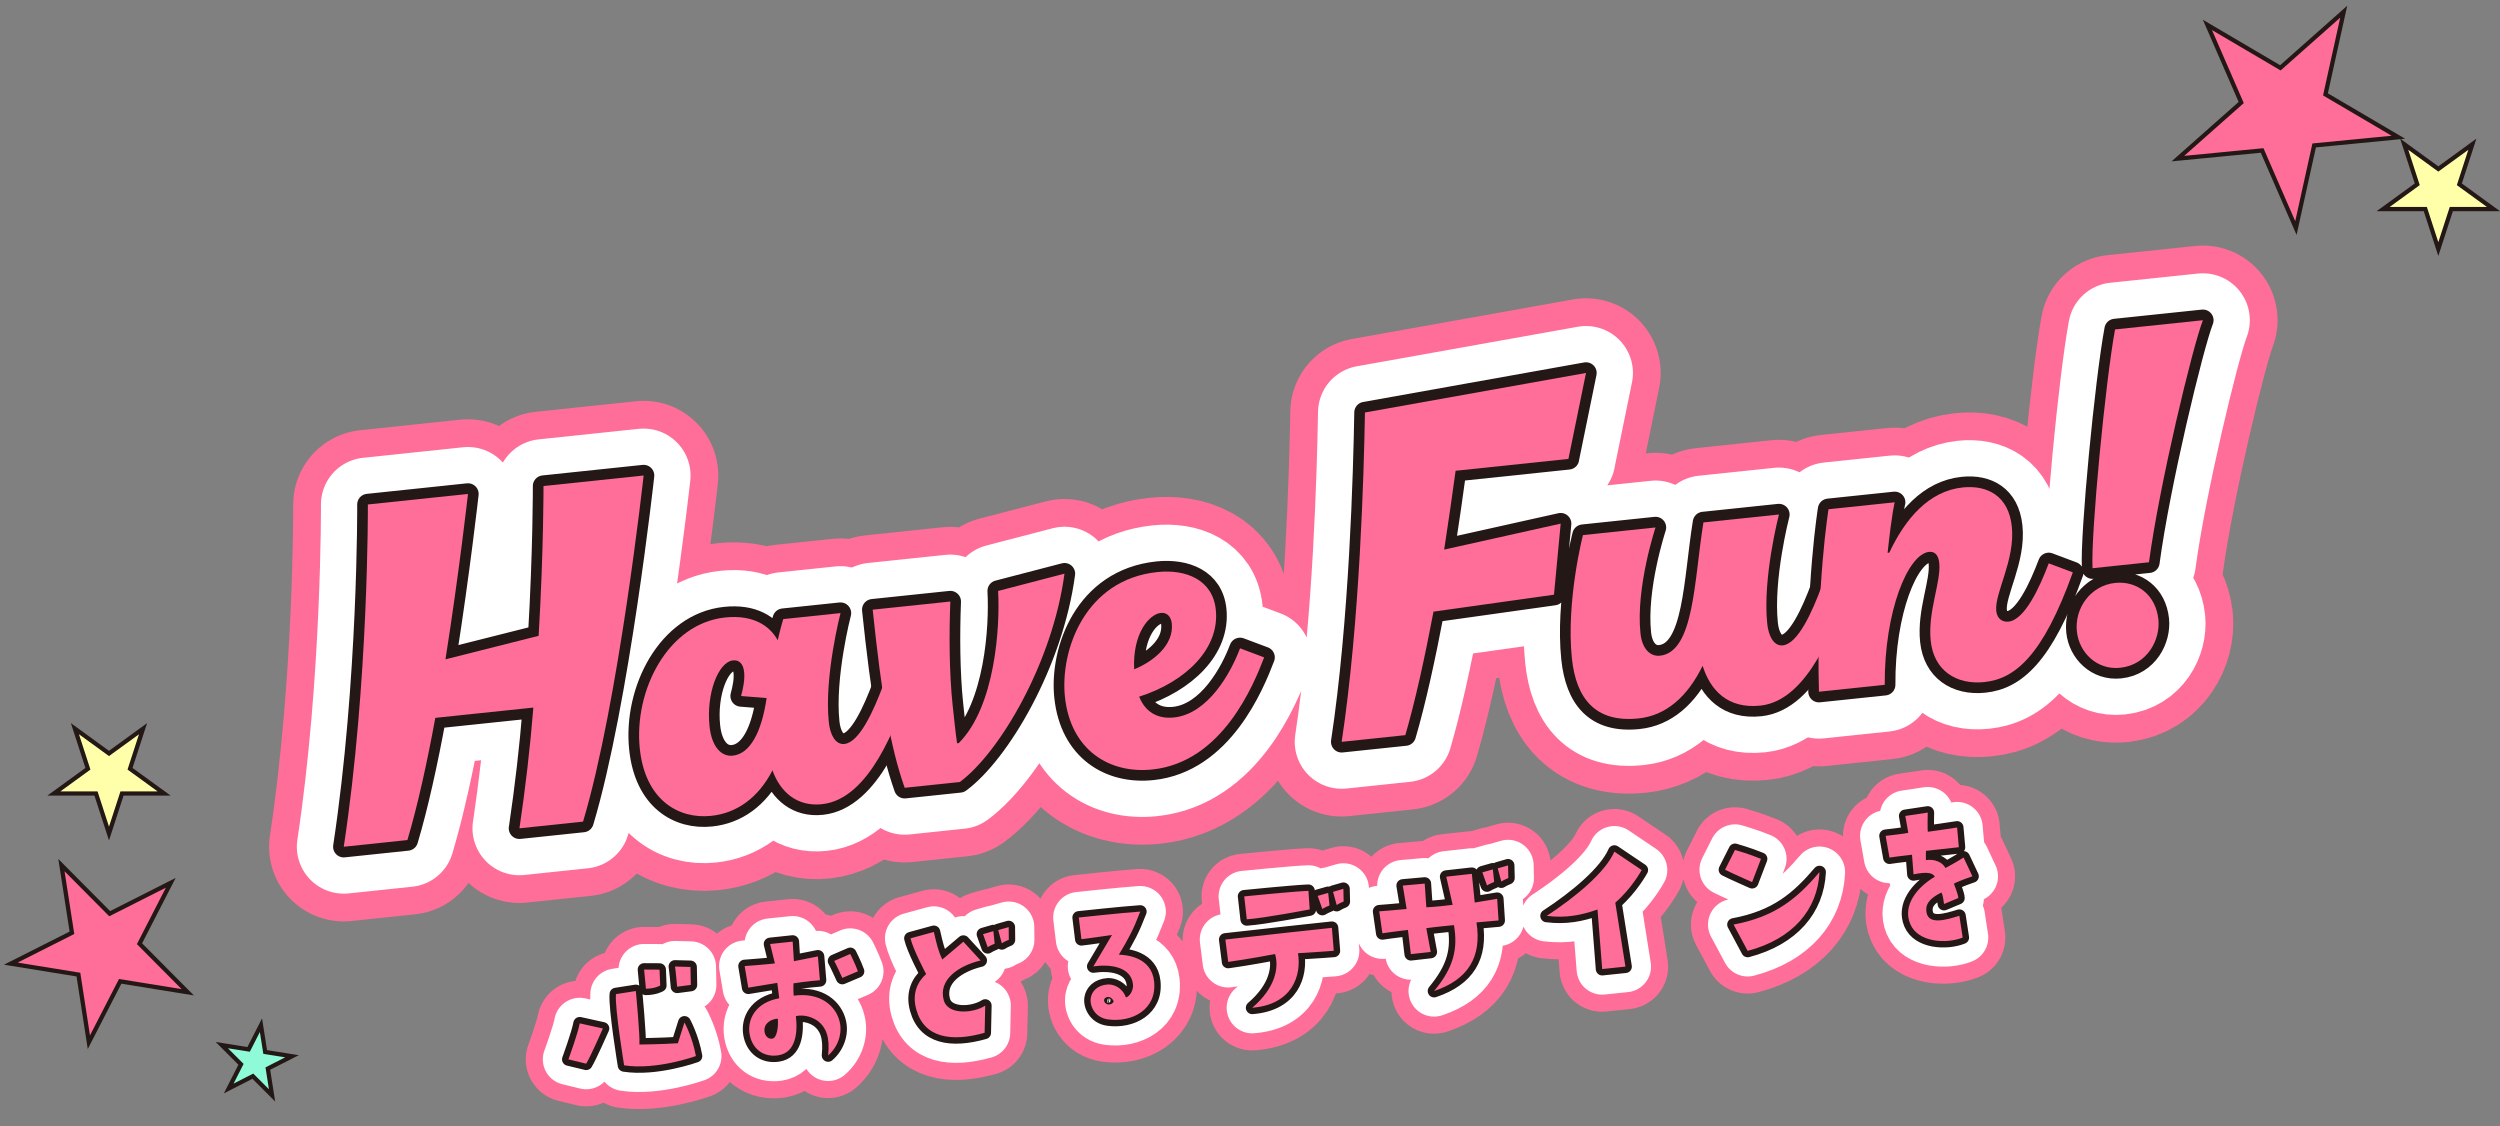
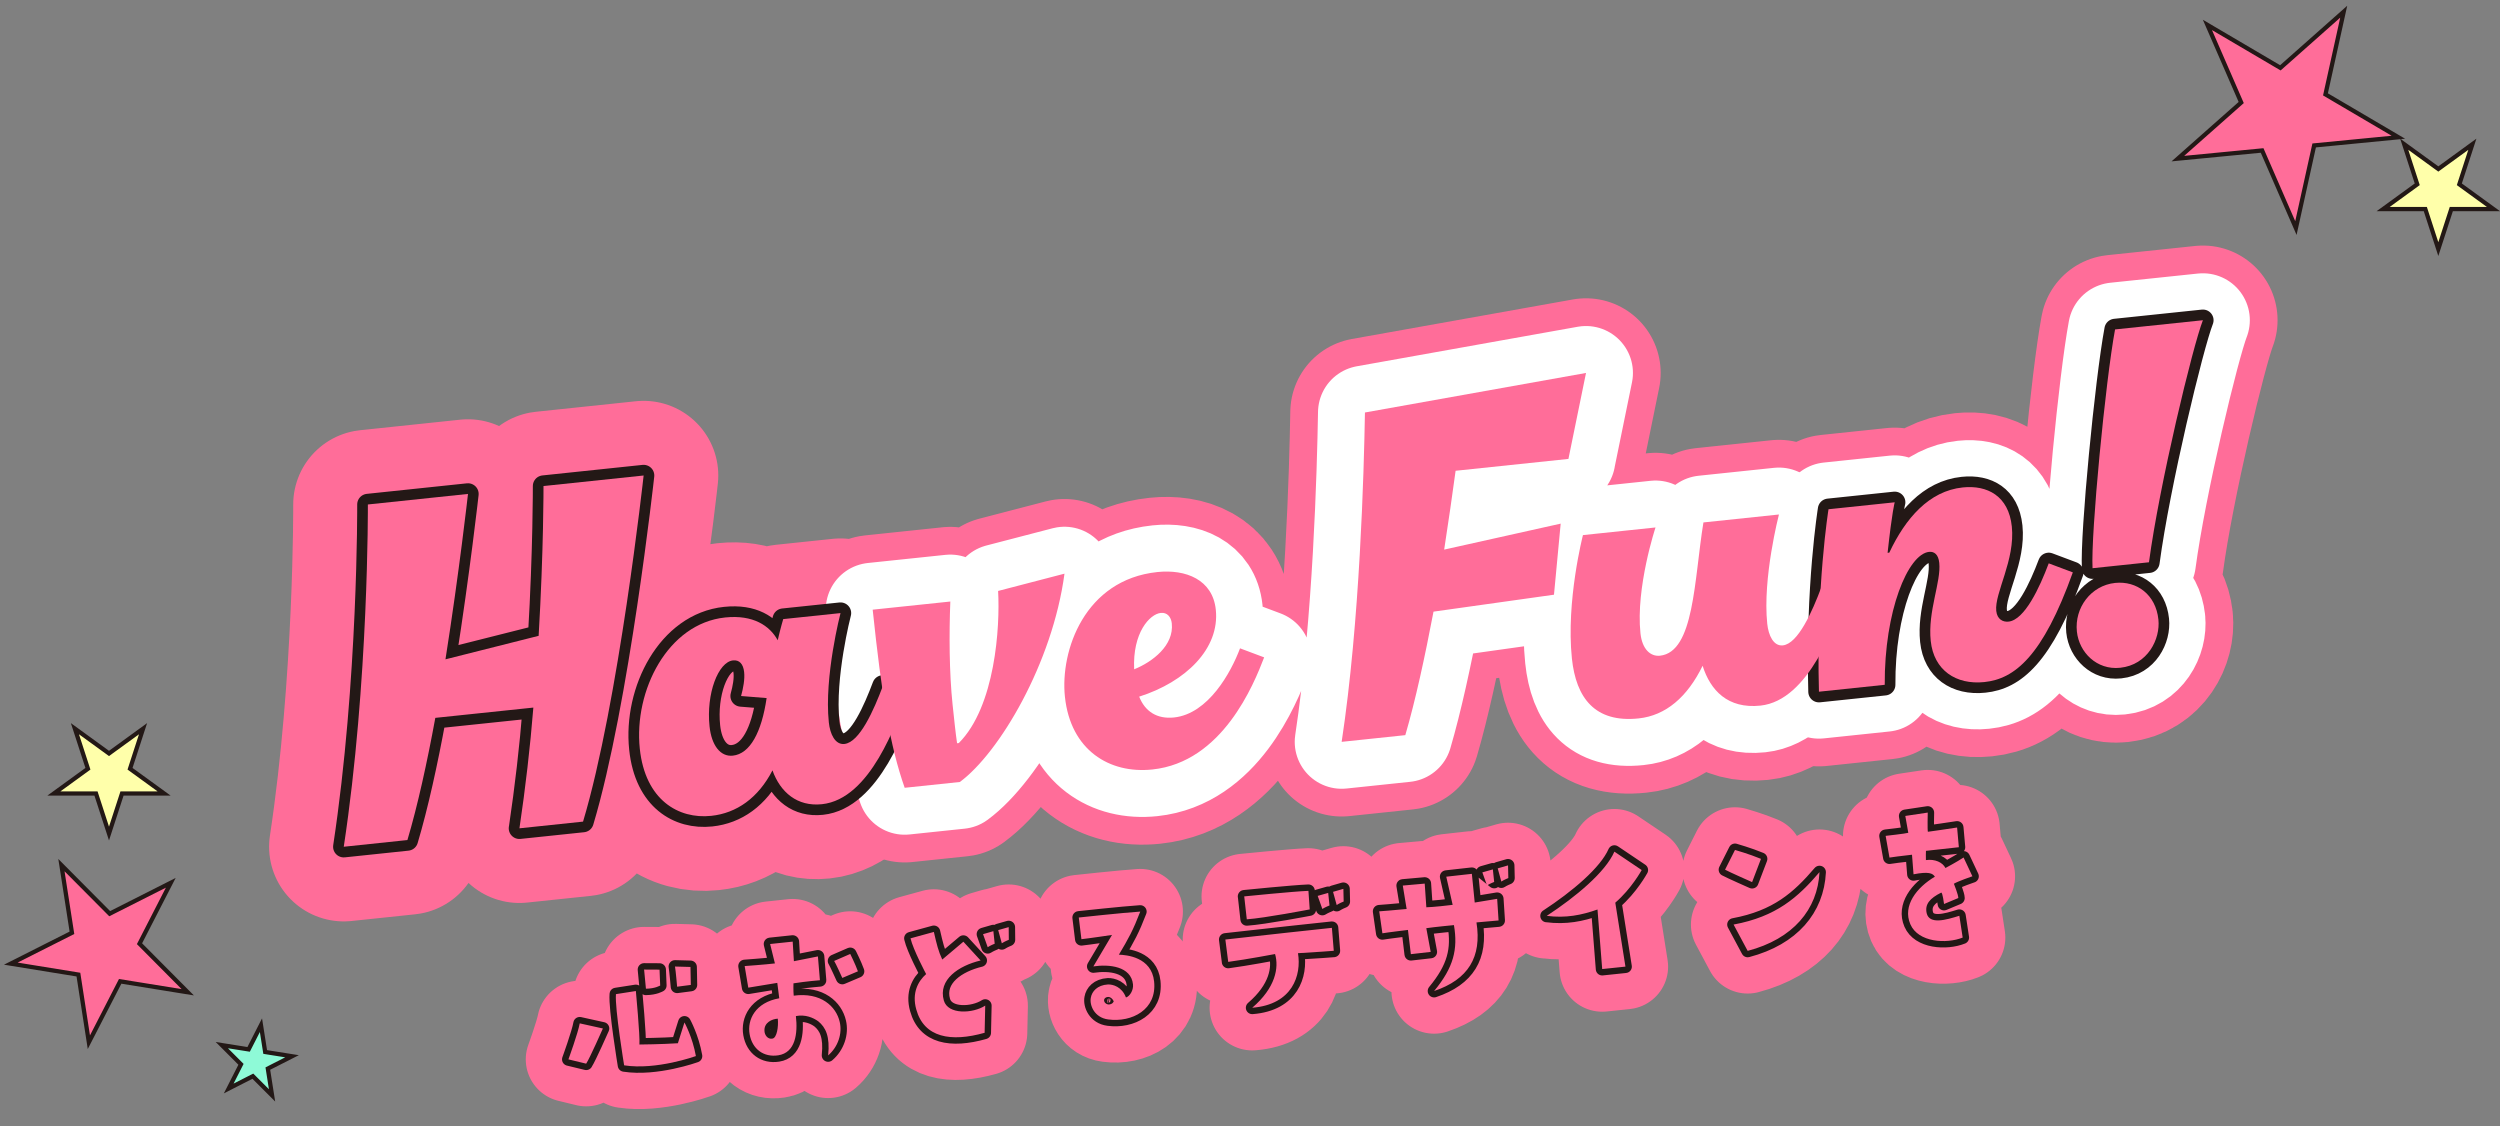
<svg xmlns="http://www.w3.org/2000/svg" id="_レイヤー_2" data-name="レイヤー 2" viewBox="0 0 586.01 264">
  <rect x="0" y="0" width="586.01" height="264" fill="#808080" stroke="none" />
  <defs>
    <style>.cls-2,.cls-3,.cls-4,.cls-5,.cls-6,.cls-7{fill:none}.cls-2{stroke-width:20px}.cls-2,.cls-3{stroke:#ff6d99}.cls-2,.cls-3,.cls-4,.cls-5,.cls-6,.cls-7{stroke-linecap:round;stroke-linejoin:round}.cls-3{stroke-width:35px}.cls-8,.cls-9{stroke-miterlimit:10}.cls-6,.cls-7,.cls-8,.cls-9{stroke:#231816}.cls-11,.cls-8{fill:#ff6d99}.cls-9{fill:#ffa}.cls-4,.cls-5{stroke-width:22px;stroke:#fff}.cls-5{stroke-width:12px}.cls-6{stroke-width:5px}.cls-7{stroke-width:3px}</style>
  </defs>
  <g id="layout">
    <path d="m137.41 249.33-4.17-1.01s2.25-6.15 2.65-8.44l5.43 1.2s-3.05 6.92-3.92 8.25Zm8.89.39s-2.21-13.4-1.92-16.69l4.67-.73s1 10.67.83 12.54c0 0 5.42-.05 9.02-.3l1.54-4.87s1.89 3.42 2.68 7.88c0 0-9.26 3.35-16.82 2.17m5.11-17.95-.43-4.5 3.62.02.15 3.72s-1.17.73-3.34.75Zm7.31-.48s-.33-3.87-.5-4.73l3.63.1.08 4.21zM182.66 234l-.46-3.61s-3.52.57-6.8 1.12l-.85-5.06s4.87-.35 7.09-.62l-1.12-4.55 5.29-.56.28 4.59 5.63-1.12.47 5.58s-3.15.25-6.2.73c0 0-.06 1.78.06 2.89 6.38-.87 9.96 2.53 10.78 6.15.65 2.71-.39 5.87-2.71 7.85.46-4.43-.57-6.58-2.33-8-1.17-.84-3.03-1.65-5.23-1.22.47 4.09-.1 8.58-4.14 9.2-3.4.52-6.1-1.45-6.71-4.96-.59-3.36 1.31-7.42 6.96-8.41Zm-1.58 9.45c1.03-.19 1.43-2.8 1.24-4.67-1.4.07-3.2.94-3.13 2.78-.01 1.05.79 2.13 1.89 1.89m16.36-14.22s-1.57-3.49-1.91-3.98l3.77-1.64s1.17 2.33 1.8 4.07zM217.09 228.33s-3.06-5.75-3.66-8.38l5.47-1.5c.67 2.91 1.03 4.44 1.97 6.47l4.95-4.18 4.04 4.4c-5.14 1.22-10.02 4.51-8.62 9.39.96 3.36 6.8 3.07 9.7 1.19l-.14 6.37c-7.89 2.24-14.2 1.13-16.02-5.47-1.09-3.87.43-6.64 2.31-8.29m15.76-10.06.31 2.94s-1 .39-1.64.82l-1.09-3.06zm1.98 2.84-.85-3.09 2.46-.7.03 2.97s-1 .39-1.64.82M270.53 230.07c.69 6.6-5.22 9.64-10.77 8.89-3.22-.42-4.41-3.32-4.07-5.08.25-1.47 1.5-2.97 4.02-3.12 1.16-.04 3.27.54 4.22 3.05.82-.21 1.8-1.64 1.65-3.07-.45-4.26-5.61-4.76-9.29-4.21l4.37-7.38s-5.38.81-7.17 1l-.62-5.08s10.38-1.13 14.41-1.39c-1.67 4.36-2.75 6.32-5.01 10.1 1.73.06 7.66.52 8.26 6.29m-9.5 4.58c-.16-.38-.57-.83-1.02-.94-.7-.13-1.37.35-1.18.97s.72.73 1.01.78c.88-.01 1.26-.62 1.2-.81ZM287.9 225.47l-.67-5.24c7.83-.86 23.25-2.6 24.97-2.74l.44 5.38s-4.59.36-8.39.56c.86 5.14-1.27 12.04-10.72 12.79 5.46-4.68 6.29-9.39 5.35-12.59 0 0-6.58 1.25-10.99 1.84Zm3.74-15.35s11.54-1.17 15.06-1.3l.3 4.35s-10.52 2.03-14.75 2.32l-.6-5.37Zm18.32 2.94-1.09-3.06 2.46-.7.31 2.94s-1 .39-1.68.82m3.36-.92-.85-3.09 2.42-.7.07 2.97s-1.01.39-1.64.82M330.03 217.98s-4.88.59-5.99.79l-.74-5.15s3.91-.29 6.42-.55l-.9-5.49 5.14-.46.38 5.55s1.85-.03 6.17-.57l-1.5-6.6 6-.67s.59 5.97.67 6.73l5.26-.87.33 5.07s-2.35.21-5.18.46c1.29 8.11-1.93 13.39-9.93 16.08 4.6-5.55 5.61-9.8 4.65-15.45 0 0-4.42.42-6.48.72l1.03 5.56-4.65.53zm17.44-13.49 2.46-.7.31 2.94s-1 .39-1.68.82zm3.6-.94 2.42-.7.07 2.97s-1 .39-1.64.82zM362.55 214.69c6.88-4.5 13.76-10.25 15.87-15.06l6.4 4.31s-2.39 4.39-6.19 7.65l2.38 14.99-5.45.57-1.1-13.96c-3.72 1.32-7.46 2.07-11.91 1.49ZM410.7 206.77s-5.36-2.37-6.34-2.91l2.33-4.63s3.4.97 6.09 2.09zm-4.34 9.95c10.02-1.86 15.09-6.37 20.14-12.29-.44 8.77-6.2 15.65-16.84 18.46zM462.32 205.41s-3.38 1.16-4.32 1.74c0 0 1.04 2.59 1.04 3.35l-3.35 1.4s-.34-2.82-.68-2.66c-2.63 1.32-3.86 2.7-3.39 4.82.65 2.71 4.51 1.58 7.66.6l.78 5.11c-3.78 1.52-10.41 1.17-12.27-3.13-1.87-4.35 1.47-8.6 5.75-11.14-.49-.79-1.42-1.26-5-.56l-.36-4.59q-4.17.48-5.28.67l-.9-5.09s4.81-.54 5.31-.72l-.7-3.95 5.26-.79s-.1 4.07.03 4.5c0 0 5.9-.82 6.85-1l.41 4.62s-6.44.72-7.71.85c-.04 0-.02 1.69-.01 2.17 2.14-.31 3.92.55 4.58 1.85 0 0 2.67-1.41 4.25-2.46l2.07 4.41Z" class="cls-2" />
-     <path d="m137.41 249.33-4.17-1.01s2.25-6.15 2.65-8.44l5.43 1.2s-3.05 6.92-3.92 8.25Zm8.89.39s-2.21-13.4-1.92-16.69l4.67-.73s1 10.67.83 12.54c0 0 5.42-.05 9.02-.3l1.54-4.87s1.89 3.42 2.68 7.88c0 0-9.26 3.35-16.82 2.17m5.11-17.95-.43-4.5 3.62.02.15 3.72s-1.17.73-3.34.75Zm7.31-.48s-.33-3.87-.5-4.73l3.63.1.08 4.21zM182.66 234l-.46-3.61s-3.52.57-6.8 1.12l-.85-5.06s4.87-.35 7.09-.62l-1.12-4.55 5.29-.56.28 4.59 5.63-1.12.47 5.58s-3.15.25-6.2.73c0 0-.06 1.78.06 2.89 6.38-.87 9.96 2.53 10.78 6.15.65 2.71-.39 5.87-2.71 7.85.46-4.43-.57-6.58-2.33-8-1.17-.84-3.03-1.65-5.23-1.22.47 4.09-.1 8.58-4.14 9.2-3.4.52-6.1-1.45-6.71-4.96-.59-3.36 1.31-7.42 6.96-8.41Zm-1.58 9.45c1.03-.19 1.43-2.8 1.24-4.67-1.4.07-3.2.94-3.13 2.78-.01 1.05.79 2.13 1.89 1.89m16.36-14.22s-1.57-3.49-1.91-3.98l3.77-1.64s1.17 2.33 1.8 4.07zM217.09 228.33s-3.06-5.75-3.66-8.38l5.47-1.5c.67 2.91 1.03 4.44 1.97 6.47l4.95-4.18 4.04 4.4c-5.14 1.22-10.02 4.51-8.62 9.39.96 3.36 6.8 3.07 9.7 1.19l-.14 6.37c-7.89 2.24-14.2 1.13-16.02-5.47-1.09-3.87.43-6.64 2.31-8.29m15.76-10.06.31 2.94s-1 .39-1.64.82l-1.09-3.06zm1.98 2.84-.85-3.09 2.46-.7.03 2.97s-1 .39-1.64.82M270.53 230.07c.69 6.6-5.22 9.64-10.77 8.89-3.22-.42-4.41-3.32-4.07-5.08.25-1.47 1.5-2.97 4.02-3.12 1.16-.04 3.27.54 4.22 3.05.82-.21 1.8-1.64 1.65-3.07-.45-4.26-5.61-4.76-9.29-4.21l4.37-7.38s-5.38.81-7.17 1l-.62-5.08s10.38-1.13 14.41-1.39c-1.67 4.36-2.75 6.32-5.01 10.1 1.73.06 7.66.52 8.26 6.29m-9.5 4.58c-.16-.38-.57-.83-1.02-.94-.7-.13-1.37.35-1.18.97s.72.73 1.01.78c.88-.01 1.26-.62 1.2-.81ZM287.9 225.47l-.67-5.24c7.83-.86 23.25-2.6 24.97-2.74l.44 5.38s-4.59.36-8.39.56c.86 5.14-1.27 12.04-10.72 12.79 5.46-4.68 6.29-9.39 5.35-12.59 0 0-6.58 1.25-10.99 1.84Zm3.74-15.35s11.54-1.17 15.06-1.3l.3 4.35s-10.52 2.03-14.75 2.32l-.6-5.37Zm18.32 2.94-1.09-3.06 2.46-.7.31 2.94s-1 .39-1.68.82m3.36-.92-.85-3.09 2.42-.7.07 2.97s-1.01.39-1.64.82M330.03 217.98s-4.88.59-5.99.79l-.74-5.15s3.91-.29 6.42-.55l-.9-5.49 5.14-.46.38 5.55s1.85-.03 6.17-.57l-1.5-6.6 6-.67s.59 5.97.67 6.73l5.26-.87.33 5.07s-2.35.21-5.18.46c1.29 8.11-1.93 13.39-9.93 16.08 4.6-5.55 5.61-9.8 4.65-15.45 0 0-4.42.42-6.48.72l1.03 5.56-4.65.53zm17.44-13.49 2.46-.7.31 2.94s-1 .39-1.68.82zm3.6-.94 2.42-.7.07 2.97s-1 .39-1.64.82zM362.55 214.69c6.88-4.5 13.76-10.25 15.87-15.06l6.4 4.31s-2.39 4.39-6.19 7.65l2.38 14.99-5.45.57-1.1-13.96c-3.72 1.32-7.46 2.07-11.91 1.49ZM410.7 206.77s-5.36-2.37-6.34-2.91l2.33-4.63s3.4.97 6.09 2.09zm-4.34 9.95c10.02-1.86 15.09-6.37 20.14-12.29-.44 8.77-6.2 15.65-16.84 18.46zM462.32 205.41s-3.38 1.16-4.32 1.74c0 0 1.04 2.59 1.04 3.35l-3.35 1.4s-.34-2.82-.68-2.66c-2.63 1.32-3.86 2.7-3.39 4.82.65 2.71 4.51 1.58 7.66.6l.78 5.11c-3.78 1.52-10.41 1.17-12.27-3.13-1.87-4.35 1.47-8.6 5.75-11.14-.49-.79-1.42-1.26-5-.56l-.36-4.59q-4.17.48-5.28.67l-.9-5.09s4.81-.54 5.31-.72l-.7-3.95 5.26-.79s-.1 4.07.03 4.5c0 0 5.9-.82 6.85-1l.41 4.62s-6.44.72-7.71.85c-.04 0-.02 1.69-.01 2.17 2.14-.31 3.92.55 4.58 1.85 0 0 2.67-1.41 4.25-2.46l2.07 4.41Z" class="cls-5" />
-     <path d="m137.41 249.33-4.17-1.01s2.25-6.15 2.65-8.44l5.43 1.2s-3.05 6.92-3.92 8.25Zm8.89.39s-2.21-13.4-1.92-16.69l4.67-.73s1 10.67.83 12.54c0 0 5.42-.05 9.02-.3l1.54-4.87s1.89 3.42 2.68 7.88c0 0-9.26 3.35-16.82 2.17m5.11-17.95-.43-4.5 3.62.02.15 3.72s-1.17.73-3.34.75Zm7.31-.48s-.33-3.87-.5-4.73l3.63.1.08 4.21zM182.66 234l-.46-3.61s-3.52.57-6.8 1.12l-.85-5.06s4.87-.35 7.09-.62l-1.12-4.55 5.29-.56.28 4.59 5.63-1.12.47 5.58s-3.15.25-6.2.73c0 0-.06 1.78.06 2.89 6.38-.87 9.96 2.53 10.78 6.15.65 2.71-.39 5.87-2.71 7.85.46-4.43-.57-6.58-2.33-8-1.17-.84-3.03-1.65-5.23-1.22.47 4.09-.1 8.58-4.14 9.2-3.4.52-6.1-1.45-6.71-4.96-.59-3.36 1.31-7.42 6.96-8.41Zm-1.58 9.45c1.03-.19 1.43-2.8 1.24-4.67-1.4.07-3.2.94-3.13 2.78-.01 1.05.79 2.13 1.89 1.89m16.36-14.22s-1.57-3.49-1.91-3.98l3.77-1.64s1.17 2.33 1.8 4.07zM217.09 228.33s-3.06-5.75-3.66-8.38l5.47-1.5c.67 2.91 1.03 4.44 1.97 6.47l4.95-4.18 4.04 4.4c-5.14 1.22-10.02 4.51-8.62 9.39.96 3.36 6.8 3.07 9.7 1.19l-.14 6.37c-7.89 2.24-14.2 1.13-16.02-5.47-1.09-3.87.43-6.64 2.31-8.29m15.76-10.06.31 2.94s-1 .39-1.64.82l-1.09-3.06zm1.98 2.84-.85-3.09 2.46-.7.03 2.97s-1 .39-1.64.82M270.53 230.07c.69 6.6-5.22 9.64-10.77 8.89-3.22-.42-4.41-3.32-4.07-5.08.25-1.47 1.5-2.97 4.02-3.12 1.16-.04 3.27.54 4.22 3.05.82-.21 1.8-1.64 1.65-3.07-.45-4.26-5.61-4.76-9.29-4.21l4.37-7.38s-5.38.81-7.17 1l-.62-5.08s10.38-1.13 14.41-1.39c-1.67 4.36-2.75 6.32-5.01 10.1 1.73.06 7.66.52 8.26 6.29m-9.5 4.58c-.16-.38-.57-.83-1.02-.94-.7-.13-1.37.35-1.18.97s.72.73 1.01.78c.88-.01 1.26-.62 1.2-.81ZM287.9 225.47l-.67-5.24c7.83-.86 23.25-2.6 24.97-2.74l.44 5.38s-4.59.36-8.39.56c.86 5.14-1.27 12.04-10.72 12.79 5.46-4.68 6.29-9.39 5.35-12.59 0 0-6.58 1.25-10.99 1.84Zm3.74-15.35s11.54-1.17 15.06-1.3l.3 4.35s-10.52 2.03-14.75 2.32l-.6-5.37Zm18.32 2.94-1.09-3.06 2.46-.7.31 2.94s-1 .39-1.68.82m3.36-.92-.85-3.09 2.42-.7.07 2.97s-1.01.39-1.64.82M330.03 217.98s-4.88.59-5.99.79l-.74-5.15s3.91-.29 6.42-.55l-.9-5.49 5.14-.46.38 5.55s1.85-.03 6.17-.57l-1.5-6.6 6-.67s.59 5.97.67 6.73l5.26-.87.33 5.07s-2.35.21-5.18.46c1.29 8.11-1.93 13.39-9.93 16.08 4.6-5.55 5.61-9.8 4.65-15.45 0 0-4.42.42-6.48.72l1.03 5.56-4.65.53zm17.44-13.49 2.46-.7.31 2.94s-1 .39-1.68.82zm3.6-.94 2.42-.7.07 2.97s-1 .39-1.64.82zM362.55 214.69c6.88-4.5 13.76-10.25 15.87-15.06l6.4 4.31s-2.39 4.39-6.19 7.65l2.38 14.99-5.45.57-1.1-13.96c-3.72 1.32-7.46 2.07-11.91 1.49ZM410.7 206.77s-5.36-2.37-6.34-2.91l2.33-4.63s3.4.97 6.09 2.09zm-4.34 9.95c10.02-1.86 15.09-6.37 20.14-12.29-.44 8.77-6.2 15.65-16.84 18.46zM462.32 205.41s-3.38 1.16-4.32 1.74c0 0 1.04 2.59 1.04 3.35l-3.35 1.4s-.34-2.82-.68-2.66c-2.63 1.32-3.86 2.7-3.39 4.82.65 2.71 4.51 1.58 7.66.6l.78 5.11c-3.78 1.52-10.41 1.17-12.27-3.13-1.87-4.35 1.47-8.6 5.75-11.14-.49-.79-1.42-1.26-5-.56l-.36-4.59q-4.17.48-5.28.67l-.9-5.09s4.81-.54 5.31-.72l-.7-3.95 5.26-.79s-.1 4.07.03 4.5c0 0 5.9-.82 6.85-1l.41 4.62s-6.44.72-7.71.85c-.04 0-.02 1.69-.01 2.17 2.14-.31 3.92.55 4.58 1.85 0 0 2.67-1.41 4.25-2.46l2.07 4.41Z" class="cls-7" />
+     <path d="m137.41 249.33-4.17-1.01s2.25-6.15 2.65-8.44l5.43 1.2s-3.05 6.92-3.92 8.25Zm8.89.39s-2.21-13.4-1.92-16.69l4.67-.73s1 10.67.83 12.54c0 0 5.42-.05 9.02-.3l1.54-4.87s1.89 3.42 2.68 7.88c0 0-9.26 3.35-16.82 2.17m5.11-17.95-.43-4.5 3.62.02.15 3.72s-1.17.73-3.34.75Zm7.31-.48s-.33-3.87-.5-4.73l3.63.1.08 4.21zM182.66 234l-.46-3.61s-3.52.57-6.8 1.12l-.85-5.06s4.87-.35 7.09-.62l-1.12-4.55 5.29-.56.28 4.59 5.63-1.12.47 5.58s-3.15.25-6.2.73c0 0-.06 1.78.06 2.89 6.38-.87 9.96 2.53 10.78 6.15.65 2.71-.39 5.87-2.71 7.85.46-4.43-.57-6.58-2.33-8-1.17-.84-3.03-1.65-5.23-1.22.47 4.09-.1 8.58-4.14 9.2-3.4.52-6.1-1.45-6.71-4.96-.59-3.36 1.31-7.42 6.96-8.41Zm-1.58 9.45c1.03-.19 1.43-2.8 1.24-4.67-1.4.07-3.2.94-3.13 2.78-.01 1.05.79 2.13 1.89 1.89m16.36-14.22s-1.57-3.49-1.91-3.98l3.77-1.64s1.17 2.33 1.8 4.07zM217.09 228.33s-3.06-5.75-3.66-8.38l5.47-1.5c.67 2.91 1.03 4.44 1.97 6.47l4.95-4.18 4.04 4.4c-5.14 1.22-10.02 4.51-8.62 9.39.96 3.36 6.8 3.07 9.7 1.19l-.14 6.37c-7.89 2.24-14.2 1.13-16.02-5.47-1.09-3.87.43-6.64 2.31-8.29m15.76-10.06.31 2.94s-1 .39-1.64.82l-1.09-3.06zm1.98 2.84-.85-3.09 2.46-.7.03 2.97s-1 .39-1.64.82M270.53 230.07c.69 6.6-5.22 9.64-10.77 8.89-3.22-.42-4.41-3.32-4.07-5.08.25-1.47 1.5-2.97 4.02-3.12 1.16-.04 3.27.54 4.22 3.05.82-.21 1.8-1.64 1.65-3.07-.45-4.26-5.61-4.76-9.29-4.21l4.37-7.38s-5.38.81-7.17 1l-.62-5.08s10.38-1.13 14.41-1.39c-1.67 4.36-2.75 6.32-5.01 10.1 1.73.06 7.66.52 8.26 6.29m-9.5 4.58c-.16-.38-.57-.83-1.02-.94-.7-.13-1.37.35-1.18.97s.72.73 1.01.78c.88-.01 1.26-.62 1.2-.81ZM287.9 225.47l-.67-5.24c7.83-.86 23.25-2.6 24.97-2.74l.44 5.38s-4.59.36-8.39.56c.86 5.14-1.27 12.04-10.72 12.79 5.46-4.68 6.29-9.39 5.35-12.59 0 0-6.58 1.25-10.99 1.84Zm3.74-15.35s11.54-1.17 15.06-1.3l.3 4.35s-10.52 2.03-14.75 2.32l-.6-5.37Zm18.32 2.94-1.09-3.06 2.46-.7.31 2.94s-1 .39-1.68.82m3.36-.92-.85-3.09 2.42-.7.07 2.97s-1.01.39-1.64.82M330.03 217.98s-4.88.59-5.99.79l-.74-5.15s3.91-.29 6.42-.55l-.9-5.49 5.14-.46.38 5.55s1.85-.03 6.17-.57l-1.5-6.6 6-.67s.59 5.97.67 6.73l5.26-.87.33 5.07s-2.35.21-5.18.46c1.29 8.11-1.93 13.39-9.93 16.08 4.6-5.55 5.61-9.8 4.65-15.45 0 0-4.42.42-6.48.72l1.03 5.56-4.65.53zm17.44-13.49 2.46-.7.31 2.94zm3.6-.94 2.42-.7.07 2.97s-1 .39-1.64.82zM362.55 214.69c6.88-4.5 13.76-10.25 15.87-15.06l6.4 4.31s-2.39 4.39-6.19 7.65l2.38 14.99-5.45.57-1.1-13.96c-3.72 1.32-7.46 2.07-11.91 1.49ZM410.7 206.77s-5.36-2.37-6.34-2.91l2.33-4.63s3.4.97 6.09 2.09zm-4.34 9.95c10.02-1.86 15.09-6.37 20.14-12.29-.44 8.77-6.2 15.65-16.84 18.46zM462.32 205.41s-3.38 1.16-4.32 1.74c0 0 1.04 2.59 1.04 3.35l-3.35 1.4s-.34-2.82-.68-2.66c-2.63 1.32-3.86 2.7-3.39 4.82.65 2.71 4.51 1.58 7.66.6l.78 5.11c-3.78 1.52-10.41 1.17-12.27-3.13-1.87-4.35 1.47-8.6 5.75-11.14-.49-.79-1.42-1.26-5-.56l-.36-4.59q-4.17.48-5.28.67l-.9-5.09s4.81-.54 5.31-.72l-.7-3.95 5.26-.79s-.1 4.07.03 4.5c0 0 5.9-.82 6.85-1l.41 4.62s-6.44.72-7.71.85c-.04 0-.02 1.69-.01 2.17 2.14-.31 3.92.55 4.58 1.85 0 0 2.67-1.41 4.25-2.46l2.07 4.41Z" class="cls-7" />
    <path d="m137.41 249.33-4.17-1.01s2.25-6.15 2.65-8.44l5.43 1.2s-3.05 6.92-3.92 8.25Zm8.89.39s-2.21-13.4-1.92-16.69l4.67-.73s1 10.67.83 12.54c0 0 5.42-.05 9.02-.3l1.54-4.87s1.89 3.42 2.68 7.88c0 0-9.26 3.35-16.82 2.17m5.11-17.95-.43-4.5 3.62.02.15 3.72s-1.17.73-3.34.75Zm7.31-.48s-.33-3.87-.5-4.73l3.63.1.08 4.21zM182.66 234l-.46-3.61s-3.52.57-6.8 1.12l-.85-5.06s4.87-.35 7.09-.62l-1.12-4.55 5.29-.56.28 4.59 5.63-1.12.47 5.58s-3.15.25-6.2.73c0 0-.06 1.78.06 2.89 6.38-.87 9.96 2.53 10.78 6.15.65 2.71-.39 5.87-2.71 7.85.46-4.43-.57-6.58-2.33-8-1.17-.84-3.03-1.65-5.23-1.22.47 4.09-.1 8.58-4.14 9.2-3.4.52-6.1-1.45-6.71-4.96-.59-3.36 1.31-7.42 6.96-8.41Zm-1.58 9.45c1.03-.19 1.43-2.8 1.24-4.67-1.4.07-3.2.94-3.13 2.78-.01 1.05.79 2.13 1.89 1.89m16.36-14.22s-1.57-3.49-1.91-3.98l3.77-1.64s1.17 2.33 1.8 4.07zM217.09 228.33s-3.06-5.75-3.66-8.38l5.47-1.5c.67 2.91 1.03 4.44 1.97 6.47l4.95-4.18 4.04 4.4c-5.14 1.22-10.02 4.51-8.62 9.39.96 3.36 6.8 3.07 9.7 1.19l-.14 6.37c-7.89 2.24-14.2 1.13-16.02-5.47-1.09-3.87.43-6.64 2.31-8.29m15.76-10.06.31 2.94s-1 .39-1.64.82l-1.09-3.06zm1.98 2.84-.85-3.09 2.46-.7.03 2.97s-1 .39-1.64.82M270.53 230.07c.69 6.6-5.22 9.64-10.77 8.89-3.22-.42-4.41-3.32-4.07-5.08.25-1.47 1.5-2.97 4.02-3.12 1.16-.04 3.27.54 4.22 3.05.82-.21 1.8-1.64 1.65-3.07-.45-4.26-5.61-4.76-9.29-4.21l4.37-7.38s-5.38.81-7.17 1l-.62-5.08s10.38-1.13 14.41-1.39c-1.67 4.36-2.75 6.32-5.01 10.1 1.73.06 7.66.52 8.26 6.29m-9.5 4.58c-.16-.38-.57-.83-1.02-.94-.7-.13-1.37.35-1.18.97s.72.73 1.01.78c.88-.01 1.26-.62 1.2-.81ZM287.9 225.47l-.67-5.24c7.83-.86 23.25-2.6 24.97-2.74l.44 5.38s-4.59.36-8.39.56c.86 5.14-1.27 12.04-10.72 12.79 5.46-4.68 6.29-9.39 5.35-12.59 0 0-6.58 1.25-10.99 1.84Zm3.74-15.35s11.54-1.17 15.06-1.3l.3 4.35s-10.52 2.03-14.75 2.32l-.6-5.37Zm18.32 2.94-1.09-3.06 2.46-.7.31 2.94s-1 .39-1.68.82m3.36-.92-.85-3.09 2.42-.7.07 2.97s-1.01.39-1.64.82M330.03 217.98s-4.88.59-5.99.79l-.74-5.15s3.91-.29 6.42-.55l-.9-5.49 5.14-.46.38 5.55s1.85-.03 6.17-.57l-1.5-6.6 6-.67s.59 5.97.67 6.73l5.26-.87.33 5.07s-2.35.21-5.18.46c1.29 8.11-1.93 13.39-9.93 16.08 4.6-5.55 5.61-9.8 4.65-15.45 0 0-4.42.42-6.48.72l1.03 5.56-4.65.53zm17.44-13.49 2.46-.7.31 2.94s-1 .39-1.68.82zm3.6-.94 2.42-.7.07 2.97s-1 .39-1.64.82zM362.55 214.69c6.88-4.5 13.76-10.25 15.87-15.06l6.4 4.31s-2.39 4.39-6.19 7.65l2.38 14.99-5.45.57-1.1-13.96c-3.72 1.32-7.46 2.07-11.91 1.49ZM410.7 206.77s-5.36-2.37-6.34-2.91l2.33-4.63s3.4.97 6.09 2.09zm-4.34 9.95c10.02-1.86 15.09-6.37 20.14-12.29-.44 8.77-6.2 15.65-16.84 18.46zM462.32 205.41s-3.38 1.16-4.32 1.74c0 0 1.04 2.59 1.04 3.35l-3.35 1.4s-.34-2.82-.68-2.66c-2.63 1.32-3.86 2.7-3.39 4.82.65 2.71 4.51 1.58 7.66.6l.78 5.11c-3.78 1.52-10.41 1.17-12.27-3.13-1.87-4.35 1.47-8.6 5.75-11.14-.49-.79-1.42-1.26-5-.56l-.36-4.59q-4.17.48-5.28.67l-.9-5.09s4.81-.54 5.31-.72l-.7-3.95 5.26-.79s-.1 4.07.03 4.5c0 0 5.9-.82 6.85-1l.41 4.62s-6.44.72-7.71.85c-.04 0-.02 1.69-.01 2.17 2.14-.31 3.92.55 4.58 1.85 0 0 2.67-1.41 4.25-2.46l2.07 4.41Z" class="cls-11" />
    <path d="M121.76 194.16c1.41-9.5 2.52-19.07 3.26-28.3l-22.98 2.41c-1.92 10.46-4.16 20.65-6.54 28.64l-14.92 1.57c5.88-38.73 5.65-80.23 5.65-80.23l23.47-2.47s-2.02 18.11-5.28 38.77l21.84-5.51c1.19-20.24 1.14-35.11 1.14-35.11l23.47-2.47s-5.86 53.31-14.2 81.13l-14.92 1.57ZM212.59 162.89c-2.45 6.39-8.49 24.42-19.93 25.62-5.77.61-9.75-2.8-11.59-7.93-3.34 6.48-8.4 10.03-14.36 10.66-7.66.81-15.47-3.7-16.74-15.74-1.43-13.63 6.57-29.35 20-30.76 6.56-.69 10.46 1.92 12.33 5.34.69-2.99 1.29-4.96 1.29-4.96l13.43-1.41s-3.87 14.89-2.74 25.63c.28 2.69 1.46 5.28 3.65 5.05 3.58-.38 6.91-7.97 9.03-13.62l5.65 2.12Zm-32.9.74-5.98-.48c.51-1.86.9-3.92.72-5.61-.2-1.89-1.11-2.9-2.6-2.74-3.48.37-6.32 7.8-5.51 15.46.47 4.48 2.56 7.17 5.45 6.87 4.08-.43 6.76-5.54 7.93-13.5Z" class="cls-3" />
    <path d="M249.52 134.47c-2.82 21.01-15.29 42.03-24.53 48.83l-12.93 1.36c-3.44-9.79-5.39-21.66-7.5-41.75l18.2-1.91c-.3 7.67-.26 16.62.53 24.18.37 3.48.69 6.56 1.05 9.04l.4-.04c8.55-8.54 9.7-27.27 9.22-35.66zM267.03 163.3c1.37 3.48 4.18 5.29 8.15 4.88 8.06-.85 13.37-10.56 15.49-16.21l5.65 2.12c-2.45 6.39-9.79 24.56-26.2 26.28-10.05 1.06-19.18-4.52-20.5-17.05-1.14-10.84 4.66-27.44 21.67-29.23 6.66-.7 12.96 1.76 13.7 8.82.96 9.15-7.07 16.93-17.97 20.39Zm-1.18-6.41c4.34-1.76 9.37-5.61 8.82-10.78-.16-1.49-1.08-2.6-2.57-2.44-2.59.27-6.65 4.62-6.25 13.23ZM367.66 107.57l-26.46 2.78c-.73 5.51-1.67 11.84-2.68 18.48l27.31-6.09-1.57 16.66-28.24 3.97c-2.01 10.57-4.24 20.86-6.61 28.95l-14.92 1.57c4.28-28.2 5.22-63.2 5.46-77.2l51.82-9.27-4.12 20.14ZM432.58 139.77c-2.45 6.39-8.49 24.42-19.93 25.63-7.66.8-11.74-3.59-13.55-9.34-3.56 7.31-8.63 11.67-14.99 12.34-10.24 1.08-14.68-4.79-15.65-14.04-1.41-13.43 2.59-28.93 2.59-28.93l17.01-1.79s-4.66 14.06-3.53 24.81c.4 3.78 2.39 5.48 4.57 5.25 8.06-.85 7.99-17.73 10.19-31.24l17.7-1.86s-3.87 14.89-2.74 25.63c.28 2.69 1.46 5.28 3.65 5.05 3.58-.38 6.91-7.97 9.03-13.62l5.65 2.12Z" class="cls-3" />
    <path d="M444.13 117.74s-.6 1.97-1.67 11.84l.4-.04c3.78-8.04 9.34-14.46 17.2-15.28 5.77-.61 10.77 1.99 11.52 9.15.83 7.86-4.09 15.61-3.65 19.79.21 1.99 1.59 2.65 2.88 2.51 3.78-.4 7.3-8.01 9.42-13.66l5.65 2.12c-7.07 19.75-13.67 24.97-20.73 25.71-6.66.7-11.86-2.78-12.58-9.64-.73-6.96 2.47-13.83 2-18.31-.21-1.99-1.19-2.69-2.38-2.57-4.97.52-10.51 13.88-10.4 31.16l-15.42 1.62c-.68-24.67 2.24-42.77 2.24-42.77zM505.94 145.23c.48 4.58-2.5 10.62-8.97 11.3-5.47.58-9.63-3.61-10.14-8.49-.59-5.57 3.29-10.8 8.96-11.4 5.07-.53 9.54 2.72 10.15 8.59m-15.44-12.05c-.43-7.9 3.03-43.86 5.28-55.96l20.59-2.16c-2.38 6.08-10.22 38.58-12.64 56.74l-13.23 1.39Z" class="cls-3" />
-     <path d="M121.76 194.16c1.41-9.5 2.52-19.07 3.26-28.3l-22.98 2.41c-1.92 10.46-4.16 20.65-6.54 28.64l-14.92 1.57c5.88-38.73 5.65-80.23 5.65-80.23l23.47-2.47s-2.02 18.11-5.28 38.77l21.84-5.51c1.19-20.24 1.14-35.11 1.14-35.11l23.47-2.47s-5.86 53.31-14.2 81.13l-14.92 1.57ZM212.59 162.89c-2.45 6.39-8.49 24.42-19.93 25.62-5.77.61-9.75-2.8-11.59-7.93-3.34 6.48-8.4 10.03-14.36 10.66-7.66.81-15.47-3.7-16.74-15.74-1.43-13.63 6.57-29.35 20-30.76 6.56-.69 10.46 1.92 12.33 5.34.69-2.99 1.29-4.96 1.29-4.96l13.43-1.41s-3.87 14.89-2.74 25.63c.28 2.69 1.46 5.28 3.65 5.05 3.58-.38 6.91-7.97 9.03-13.62l5.65 2.12Zm-32.9.74-5.98-.48c.51-1.86.9-3.92.72-5.61-.2-1.89-1.11-2.9-2.6-2.74-3.48.37-6.32 7.8-5.51 15.46.47 4.48 2.56 7.17 5.45 6.87 4.08-.43 6.76-5.54 7.93-13.5Z" class="cls-4" />
    <path d="M249.52 134.47c-2.82 21.01-15.29 42.03-24.53 48.83l-12.93 1.36c-3.44-9.79-5.39-21.66-7.5-41.75l18.2-1.91c-.3 7.67-.26 16.62.53 24.18.37 3.48.69 6.56 1.05 9.04l.4-.04c8.55-8.54 9.7-27.27 9.22-35.66zM267.03 163.3c1.37 3.48 4.18 5.29 8.15 4.88 8.06-.85 13.37-10.56 15.49-16.21l5.65 2.12c-2.45 6.39-9.79 24.56-26.2 26.28-10.05 1.06-19.18-4.52-20.5-17.05-1.14-10.84 4.66-27.44 21.67-29.23 6.66-.7 12.96 1.76 13.7 8.82.96 9.15-7.07 16.93-17.97 20.39Zm-1.18-6.41c4.34-1.76 9.37-5.61 8.82-10.78-.16-1.49-1.08-2.6-2.57-2.44-2.59.27-6.65 4.62-6.25 13.23ZM367.66 107.57l-26.46 2.78c-.73 5.51-1.67 11.84-2.68 18.48l27.31-6.09-1.57 16.66-28.24 3.97c-2.01 10.57-4.24 20.86-6.61 28.95l-14.92 1.57c4.28-28.2 5.22-63.2 5.46-77.2l51.82-9.27-4.12 20.14ZM432.58 139.77c-2.45 6.39-8.49 24.42-19.93 25.63-7.66.8-11.74-3.59-13.55-9.34-3.56 7.31-8.63 11.67-14.99 12.34-10.24 1.08-14.68-4.79-15.65-14.04-1.41-13.43 2.59-28.93 2.59-28.93l17.01-1.79s-4.66 14.06-3.53 24.81c.4 3.78 2.39 5.48 4.57 5.25 8.06-.85 7.99-17.73 10.19-31.24l17.7-1.86s-3.87 14.89-2.74 25.63c.28 2.69 1.46 5.28 3.65 5.05 3.58-.38 6.91-7.97 9.03-13.62l5.65 2.12Z" class="cls-4" />
    <path d="M444.13 117.74s-.6 1.97-1.67 11.84l.4-.04c3.78-8.04 9.34-14.46 17.2-15.28 5.77-.61 10.77 1.99 11.52 9.15.83 7.86-4.09 15.61-3.65 19.79.21 1.99 1.59 2.65 2.88 2.51 3.78-.4 7.3-8.01 9.42-13.66l5.65 2.12c-7.07 19.75-13.67 24.97-20.73 25.71-6.66.7-11.86-2.78-12.58-9.64-.73-6.96 2.47-13.83 2-18.31-.21-1.99-1.19-2.69-2.38-2.57-4.97.52-10.51 13.88-10.4 31.16l-15.42 1.62c-.68-24.67 2.24-42.77 2.24-42.77zM505.94 145.23c.48 4.58-2.5 10.62-8.97 11.3-5.47.58-9.63-3.61-10.14-8.49-.59-5.57 3.29-10.8 8.96-11.4 5.07-.53 9.54 2.72 10.15 8.59m-15.44-12.05c-.43-7.9 3.03-43.86 5.28-55.96l20.59-2.16c-2.38 6.08-10.22 38.58-12.64 56.74l-13.23 1.39Z" class="cls-4" />
    <path d="M121.76 194.16c1.41-9.5 2.52-19.07 3.26-28.3l-22.98 2.41c-1.92 10.46-4.16 20.65-6.54 28.64l-14.92 1.57c5.88-38.73 5.65-80.23 5.65-80.23l23.47-2.47s-2.02 18.11-5.28 38.77l21.84-5.51c1.19-20.24 1.14-35.11 1.14-35.11l23.47-2.47s-5.86 53.31-14.2 81.13l-14.92 1.57ZM212.59 162.89c-2.45 6.39-8.49 24.42-19.93 25.62-5.77.61-9.75-2.8-11.59-7.93-3.34 6.48-8.4 10.03-14.36 10.66-7.66.81-15.47-3.7-16.74-15.74-1.43-13.63 6.57-29.35 20-30.76 6.56-.69 10.46 1.92 12.33 5.34.69-2.99 1.29-4.96 1.29-4.96l13.43-1.41s-3.87 14.89-2.74 25.63c.28 2.69 1.46 5.28 3.65 5.05 3.58-.38 6.91-7.97 9.03-13.62l5.65 2.12Zm-32.9.74-5.98-.48c.51-1.86.9-3.92.72-5.61-.2-1.89-1.11-2.9-2.6-2.74-3.48.37-6.32 7.8-5.51 15.46.47 4.48 2.56 7.17 5.45 6.87 4.08-.43 6.76-5.54 7.93-13.5Z" class="cls-6" />
-     <path d="M249.52 134.47c-2.82 21.01-15.29 42.03-24.53 48.83l-12.93 1.36c-3.44-9.79-5.39-21.66-7.5-41.75l18.2-1.91c-.3 7.67-.26 16.62.53 24.18.37 3.48.69 6.56 1.05 9.04l.4-.04c8.55-8.54 9.7-27.27 9.22-35.66zM267.03 163.3c1.37 3.48 4.18 5.29 8.15 4.88 8.06-.85 13.37-10.56 15.49-16.21l5.65 2.12c-2.45 6.39-9.79 24.56-26.2 26.28-10.05 1.06-19.18-4.52-20.5-17.05-1.14-10.84 4.66-27.44 21.67-29.23 6.66-.7 12.96 1.76 13.7 8.82.96 9.15-7.07 16.93-17.97 20.39Zm-1.18-6.41c4.34-1.76 9.37-5.61 8.82-10.78-.16-1.49-1.08-2.6-2.57-2.44-2.59.27-6.65 4.62-6.25 13.23ZM367.66 107.57l-26.46 2.78c-.73 5.51-1.67 11.84-2.68 18.48l27.31-6.09-1.57 16.66-28.24 3.97c-2.01 10.57-4.24 20.86-6.61 28.95l-14.92 1.57c4.28-28.2 5.22-63.2 5.46-77.2l51.82-9.27-4.12 20.14ZM432.58 139.77c-2.45 6.39-8.49 24.42-19.93 25.63-7.66.8-11.74-3.59-13.55-9.34-3.56 7.31-8.63 11.67-14.99 12.34-10.24 1.08-14.68-4.79-15.65-14.04-1.41-13.43 2.59-28.93 2.59-28.93l17.01-1.79s-4.66 14.06-3.53 24.81c.4 3.78 2.39 5.48 4.57 5.25 8.06-.85 7.99-17.73 10.19-31.24l17.7-1.86s-3.87 14.89-2.74 25.63c.28 2.69 1.46 5.28 3.65 5.05 3.58-.38 6.91-7.97 9.03-13.62l5.65 2.12Z" class="cls-6" />
    <path d="M444.13 117.74s-.6 1.97-1.67 11.84l.4-.04c3.78-8.04 9.34-14.46 17.2-15.28 5.77-.61 10.77 1.99 11.52 9.15.83 7.86-4.09 15.61-3.65 19.79.21 1.99 1.59 2.65 2.88 2.51 3.78-.4 7.3-8.01 9.42-13.66l5.65 2.12c-7.07 19.75-13.67 24.97-20.73 25.71-6.66.7-11.86-2.78-12.58-9.64-.73-6.96 2.47-13.83 2-18.31-.21-1.99-1.19-2.69-2.38-2.57-4.97.52-10.51 13.88-10.4 31.16l-15.42 1.62c-.68-24.67 2.24-42.77 2.24-42.77zM505.94 145.23c.48 4.58-2.5 10.62-8.97 11.3-5.47.58-9.63-3.61-10.14-8.49-.59-5.57 3.29-10.8 8.96-11.4 5.07-.53 9.54 2.72 10.15 8.59m-15.44-12.05c-.43-7.9 3.03-43.86 5.28-55.96l20.59-2.16c-2.38 6.08-10.22 38.58-12.64 56.74l-13.23 1.39Z" class="cls-6" />
    <path d="M121.76 194.16c1.41-9.5 2.52-19.07 3.26-28.3l-22.98 2.41c-1.92 10.46-4.16 20.65-6.54 28.64l-14.92 1.57c5.88-38.73 5.65-80.23 5.65-80.23l23.47-2.47s-2.02 18.11-5.28 38.77l21.84-5.51c1.19-20.24 1.14-35.11 1.14-35.11l23.47-2.47s-5.86 53.31-14.2 81.13l-14.92 1.57ZM212.59 162.89c-2.45 6.39-8.49 24.42-19.93 25.62-5.77.61-9.75-2.8-11.59-7.93-3.34 6.48-8.4 10.03-14.36 10.66-7.66.81-15.47-3.7-16.74-15.74-1.43-13.63 6.57-29.35 20-30.76 6.56-.69 10.46 1.92 12.33 5.34.69-2.99 1.29-4.96 1.29-4.96l13.43-1.41s-3.87 14.89-2.74 25.63c.28 2.69 1.46 5.28 3.65 5.05 3.58-.38 6.91-7.97 9.03-13.62l5.65 2.12Zm-32.9.74-5.98-.48c.51-1.86.9-3.92.72-5.61-.2-1.89-1.11-2.9-2.6-2.74-3.48.37-6.32 7.8-5.51 15.46.47 4.48 2.56 7.17 5.45 6.87 4.08-.43 6.76-5.54 7.93-13.5Z" class="cls-11" />
    <path d="M249.52 134.47c-2.82 21.01-15.29 42.03-24.53 48.83l-12.93 1.36c-3.44-9.79-5.39-21.66-7.5-41.75l18.2-1.91c-.3 7.67-.26 16.62.53 24.18.37 3.48.69 6.56 1.05 9.04l.4-.04c8.55-8.54 9.7-27.27 9.22-35.66zM267.03 163.3c1.37 3.48 4.18 5.29 8.15 4.88 8.06-.85 13.37-10.56 15.49-16.21l5.65 2.12c-2.45 6.39-9.79 24.56-26.2 26.28-10.05 1.06-19.18-4.52-20.5-17.05-1.14-10.84 4.66-27.44 21.67-29.23 6.66-.7 12.96 1.76 13.7 8.82.96 9.15-7.07 16.93-17.97 20.39Zm-1.18-6.41c4.34-1.76 9.37-5.61 8.82-10.78-.16-1.49-1.08-2.6-2.57-2.44-2.59.27-6.65 4.62-6.25 13.23ZM367.66 107.57l-26.46 2.78c-.73 5.51-1.67 11.84-2.68 18.48l27.31-6.09-1.57 16.66-28.24 3.97c-2.01 10.57-4.24 20.86-6.61 28.95l-14.92 1.57c4.28-28.2 5.22-63.2 5.46-77.2l51.82-9.27-4.12 20.14ZM432.58 139.77c-2.45 6.39-8.49 24.42-19.93 25.63-7.66.8-11.74-3.59-13.55-9.34-3.56 7.31-8.63 11.67-14.99 12.34-10.24 1.08-14.68-4.79-15.65-14.04-1.41-13.43 2.59-28.93 2.59-28.93l17.01-1.79s-4.66 14.06-3.53 24.81c.4 3.78 2.39 5.48 4.57 5.25 8.06-.85 7.99-17.73 10.19-31.24l17.7-1.86s-3.87 14.89-2.74 25.63c.28 2.69 1.46 5.28 3.65 5.05 3.58-.38 6.91-7.97 9.03-13.62l5.65 2.12Z" class="cls-11" />
    <path d="M444.13 117.74s-.6 1.97-1.67 11.84l.4-.04c3.78-8.04 9.34-14.46 17.2-15.28 5.77-.61 10.77 1.99 11.52 9.15.83 7.86-4.09 15.61-3.65 19.79.21 1.99 1.59 2.65 2.88 2.51 3.78-.4 7.3-8.01 9.42-13.66l5.65 2.12c-7.07 19.75-13.67 24.97-20.73 25.71-6.66.7-11.86-2.78-12.58-9.64-.73-6.96 2.47-13.83 2-18.31-.21-1.99-1.19-2.69-2.38-2.57-4.97.52-10.51 13.88-10.4 31.16l-15.42 1.62c-.68-24.67 2.24-42.77 2.24-42.77zM505.94 145.23c.48 4.58-2.5 10.62-8.97 11.3-5.47.58-9.63-3.61-10.14-8.49-.59-5.57 3.29-10.8 8.96-11.4 5.07-.53 9.54 2.72 10.15 8.59m-15.44-12.05c-.43-7.9 3.03-43.86 5.28-55.96l20.59-2.16c-2.38 6.08-10.22 38.58-12.64 56.74l-13.23 1.39Z" class="cls-11" />
    <path d="m44.01 232.59-15.84-2.56-7.34 14.27-2.45-15.85-15.85-2.57 14.33-7.23-2.46-15.86 11.31 11.38 14.32-7.24-7.33 14.28z" class="cls-8" />
    <path d="M25.55 195.39 22.5 186h-9.87l7.98-5.8-3.05-9.39 7.99 5.8 7.98-5.8-3.05 9.39 7.99 5.8H28.6zM571.55 58.39 568.5 49h-9.87l7.98-5.8-3.05-9.39 7.99 5.8 7.98-5.8-3.05 9.39 7.99 5.8h-9.87z" class="cls-9" />
    <path d="m53.61 255.15 2.88-5.67-4.49-4.5 6.28 1 2.89-5.67.99 6.28 6.29 1-5.67 2.89.99 6.28-4.5-4.5z" style="stroke-miterlimit:10;stroke:#231816;fill:#8efad7" />
    <path d="m562.19 32.17-19.74 1.92-4.28 19.37-7.92-18.19-19.75 1.91 14.85-13.15-7.92-18.19 17.1 10.06 14.85-13.16-4.28 19.38z" class="cls-8" />
    <path d="M0 0h584v264H0z" style="fill:none" />
  </g>
</svg>